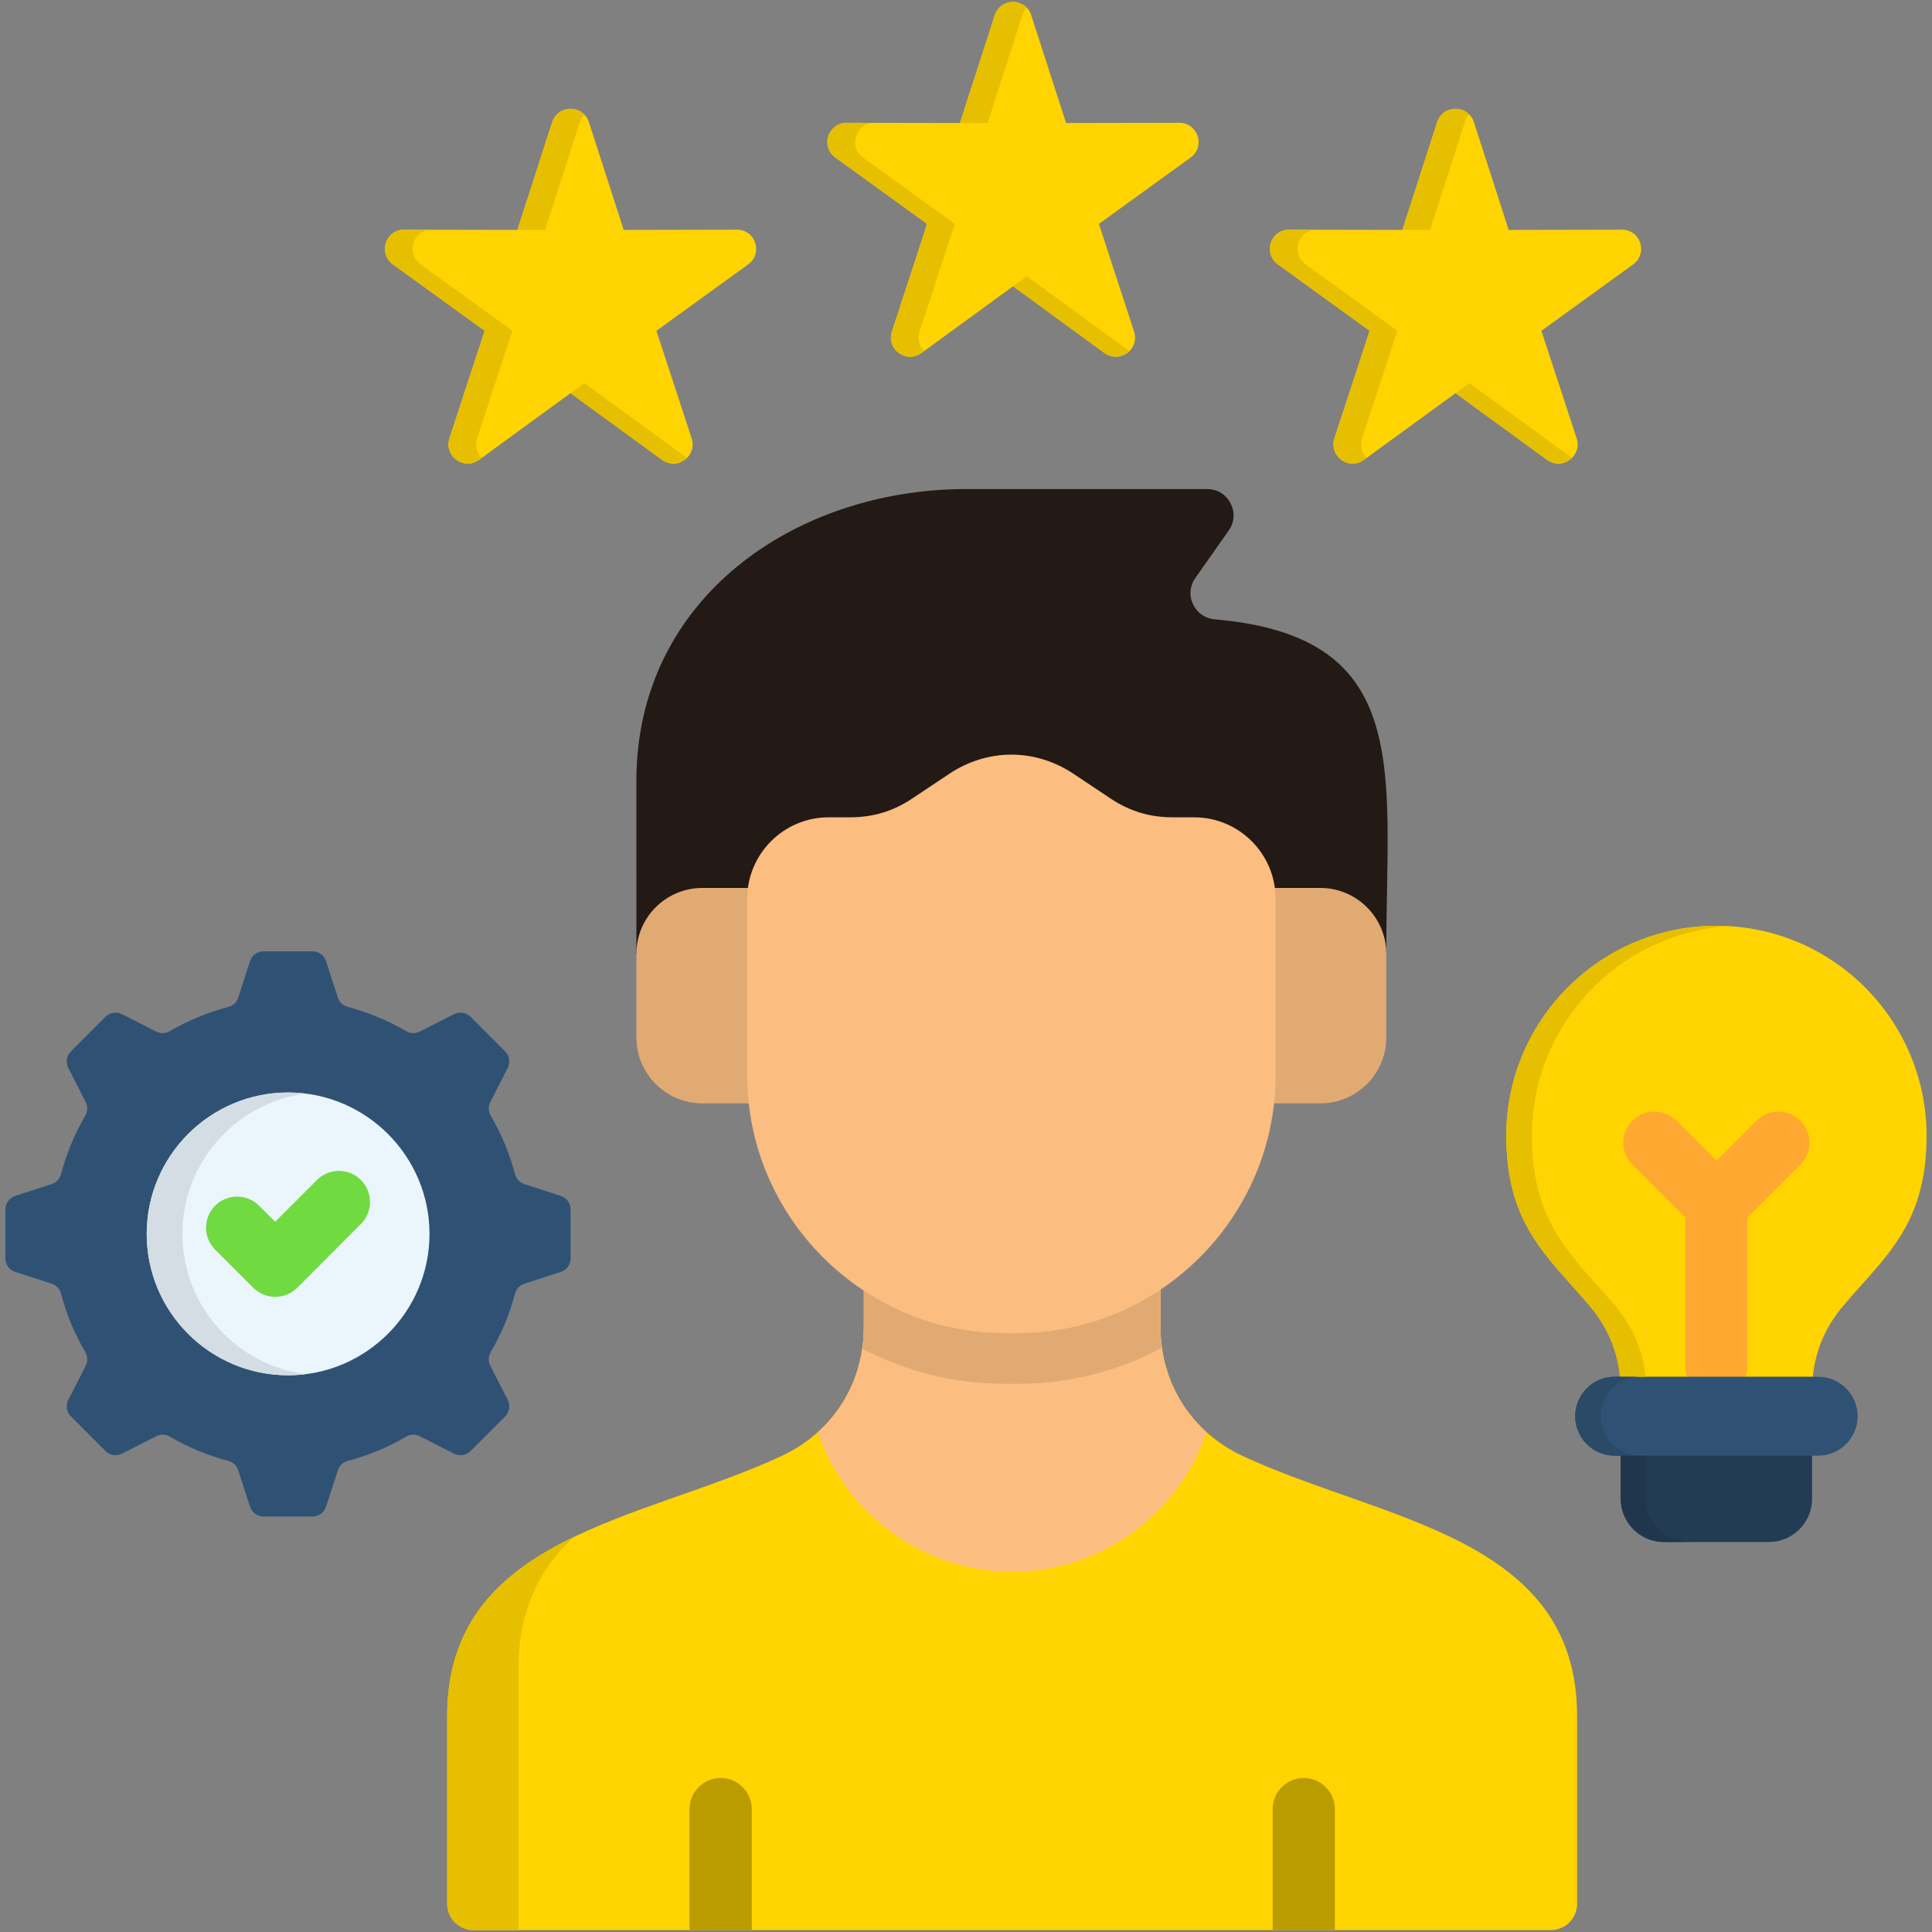
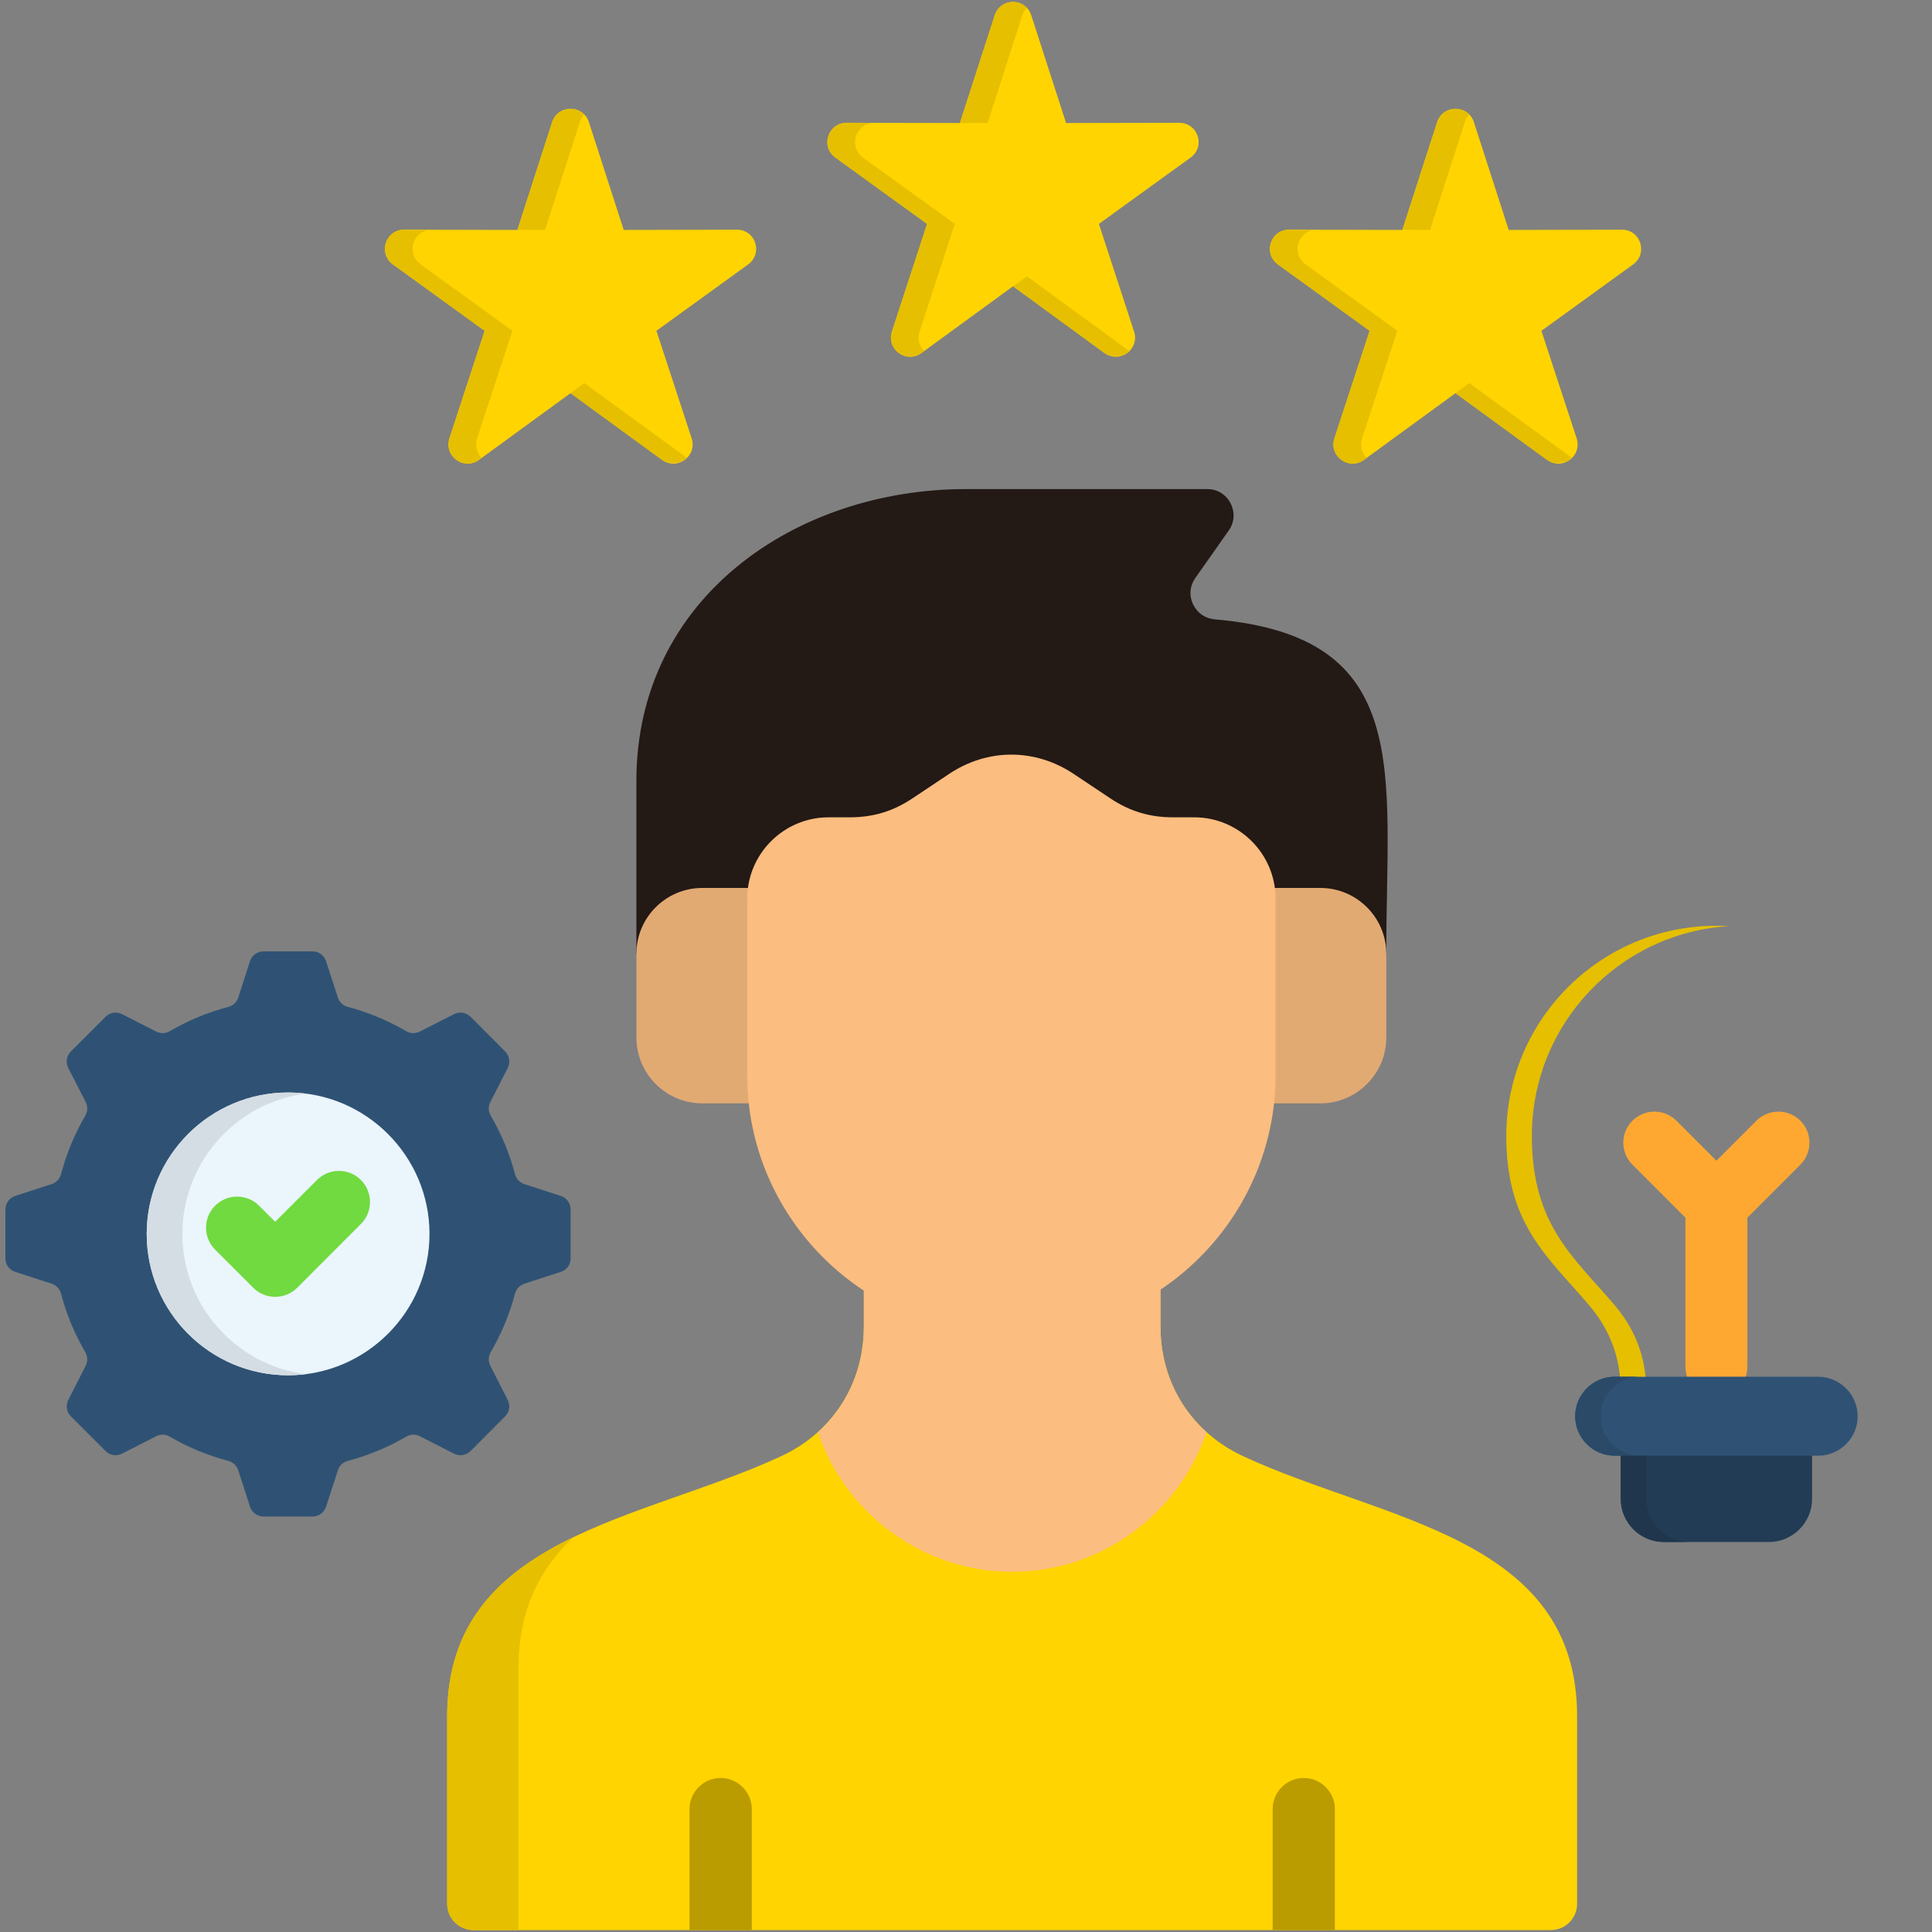
<svg xmlns="http://www.w3.org/2000/svg" id="Layer_1" enable-background="new 0 0 512 512" viewBox="0 0 512 512">
  <rect x="0" y="0" width="512" height="512" fill="#808080" stroke="none" />
  <g>
-     <path clip-rule="evenodd" d="m454.87 245.34c-30.75 0-55.69 24.94-55.69 55.69 0 23.45 10.89 31.89 21.87 44.77 5.69 6.66 8.47 14.16 8.47 22.92h50.7c0-8.76 2.77-16.27 8.47-22.92 10.98-12.88 21.87-21.32 21.87-44.77 0-30.75-24.94-55.69-55.69-55.69z" fill="#ffd400" fill-rule="evenodd" />
    <path d="m432.62 308.65c-3.24-3.21-3.24-8.44 0-11.65 3.21-3.21 8.44-3.21 11.65 0l10.6 10.6 10.6-10.6c3.21-3.21 8.44-3.21 11.65 0s3.21 8.44 0 11.65l-14.05 14.05v39.48c0 4.53-3.68 8.21-8.21 8.21s-8.21-3.68-8.21-8.21v-39.48z" fill="#fea832" />
    <g clip-rule="evenodd" fill-rule="evenodd">
      <path d="m480.22 379.56h-50.7v17.67c0 6.28 5.14 11.42 11.42 11.42h27.83c6.31 0 11.45-5.14 11.45-11.42z" fill="#223c55" />
      <path d="m481.82 385.78h-53.94c-5.75 0-10.45-4.7-10.45-10.45 0-5.78 4.7-10.48 10.45-10.48h53.94c5.75 0 10.48 4.7 10.48 10.48.01 5.75-4.72 10.45-10.48 10.45z" fill="#2f5274" />
      <path d="m436.09 364.84c-.73-7.13-3.45-13.4-8.26-19.04-11.01-12.88-21.87-21.32-21.87-44.77 0-29.64 23.13-53.85 52.3-55.6-1.14-.06-2.25-.09-3.39-.09-30.75 0-55.69 24.94-55.69 55.69 0 23.45 10.89 31.89 21.87 44.77 4.82 5.64 7.56 11.91 8.26 19.04h5.34z" fill="#e6bf00" />
      <path d="m427.89 364.84c-5.75 0-10.45 4.7-10.45 10.48 0 5.75 4.7 10.45 10.45 10.45h1.64 5.14c-1.87 0-3.62-.5-5.14-1.37-3.18-1.78-5.34-5.2-5.34-9.08s2.13-7.27 5.26-9.08c1.55-.88 3.33-1.4 5.23-1.4h-5.34z" fill="#2a4a68" />
      <path d="m434.66 385.78h-5.14v11.45c0 6.28 5.14 11.42 11.42 11.42h6.77c-6.31 0-11.45-5.14-11.45-11.42v-11.45z" fill="#1f364d" />
      <path d="m168.65 252.76h198.72c0-48.27 7.59-84.05-45.47-88.63-2.57-.23-4.64-1.69-5.75-4.03-1.08-2.31-.85-4.85.64-6.95l8.82-12.53c1.55-2.19 1.72-4.85.5-7.24-1.23-2.37-3.5-3.77-6.19-3.77h-63.92c-45.15 0-87.35 28.85-87.35 77.36z" fill="#231915" />
      <path d="m186.09 235.32h163.86c9.58 0 17.43 7.83 17.43 17.43v22.22c0 9.58-7.86 17.43-17.43 17.43h-163.86c-9.61 0-17.43-7.86-17.43-17.43v-22.22c-.01-9.6 7.82-17.43 17.43-17.43z" fill="#e2aa73" />
      <path d="m228.93 320.98h78.61v30.6c0 15.04 8.21 27.92 21.81 34.28 36.85 17.17 88.6 21.2 88.6 68.92v49.76c0 3.83-3.12 6.95-6.95 6.95h-285.54c-3.83 0-6.95-3.12-6.95-6.95v-49.76c0-47.72 51.75-51.75 88.6-68.92 13.64-6.37 21.81-19.24 21.81-34.28v-30.6z" fill="#ffd400" />
      <path d="m353.74 511.49h-16.47v-32.06c0-4.53 3.68-8.24 8.24-8.24s8.24 3.71 8.24 8.24v32.06zm-154.51 0h-16.5v-32.06c0-4.53 3.71-8.24 8.24-8.24 4.56 0 8.26 3.71 8.26 8.24z" fill="#ba9b00" />
      <path d="m228.93 320.98h78.61v30.6c0 11.07 4.44 20.97 12.21 27.98-7.3 21.43-27.68 36.97-51.51 36.97-23.83 0-44.21-15.54-51.51-36.97 7.77-7.01 12.21-16.91 12.21-27.98v-30.6z" fill="#fbbd80" />
-       <path d="m228.93 320.98h78.61v30.6c0 1.9.12 3.8.38 5.61-11.42 6.1-24.44 9.55-38.26 9.55h-3.3c-13.64 0-26.52-3.39-37.85-9.34.29-1.9.41-3.83.41-5.81v-30.61z" fill="#e2aa73" />
      <path d="m284.59 205.13 9.67 6.45c5.11 3.42 10.43 5.02 16.59 5.02h5.64c11.86 0 21.55 9.67 21.55 21.55v46.81c0 37.58-30.75 68.33-68.36 68.33h-3.3c-37.58 0-68.36-30.75-68.36-68.33v-46.81c0-11.89 9.7-21.55 21.55-21.55h5.64c6.19 0 11.48-1.61 16.59-5.02l9.67-6.45c10.22-6.86 22.87-6.86 33.12 0z" fill="#fbbd80" />
      <path d="m137.38 511.49v-69.04c0-15.8 5.67-26.81 14.6-35.1-19.04 9.2-33.47 22.22-33.47 47.43v49.76c0 3.83 3.12 6.95 6.95 6.95z" fill="#e6bf00" />
      <path d="m263.62 4.04-9.23 28.56-30.02-.06c-2.25 0-4.15 1.4-4.85 3.53s.03 4.38 1.87 5.69l24.3 17.58-9.32 28.53c-.7 2.13.03 4.38 1.84 5.69s4.18 1.31 5.99 0l24.27-17.7 24.24 17.7c1.81 1.31 4.18 1.31 5.99 0s2.54-3.56 1.84-5.69l-9.32-28.53 24.3-17.58c1.84-1.31 2.57-3.56 1.87-5.69s-2.6-3.53-4.85-3.53l-30.02.06-9.23-28.56c-.67-2.13-2.6-3.53-4.82-3.53-2.25 0-4.18 1.4-4.85 3.53z" fill="#ffd400" />
      <path d="m146.34 32.34-9.23 28.59-29.99-.06c-2.25-.03-4.18 1.37-4.85 3.5-.7 2.13.03 4.38 1.84 5.69l24.33 17.61-9.34 28.5c-.7 2.16.03 4.38 1.87 5.72 1.81 1.31 4.15 1.31 5.99-.03l24.24-17.67 24.24 17.67c1.84 1.34 4.18 1.34 5.99.03 1.84-1.34 2.57-3.56 1.87-5.72l-9.34-28.5 24.33-17.61c1.81-1.31 2.54-3.56 1.84-5.69-.67-2.13-2.6-3.53-4.85-3.5l-29.99.06-9.23-28.59c-.7-2.13-2.6-3.5-4.85-3.5-2.27-.01-4.16 1.37-4.87 3.5z" fill="#ffd400" />
      <path d="m380.87 32.34-9.23 28.59-29.99-.06c-2.25-.03-4.18 1.37-4.85 3.5-.7 2.13.03 4.38 1.84 5.69l24.33 17.61-9.34 28.5c-.7 2.16.03 4.38 1.87 5.72 1.81 1.31 4.15 1.31 5.99-.03l24.24-17.67 24.24 17.67c1.84 1.34 4.18 1.34 5.99.03 1.84-1.34 2.57-3.56 1.87-5.72l-9.34-28.5 24.33-17.61c1.81-1.31 2.54-3.56 1.84-5.69-.67-2.13-2.6-3.53-4.85-3.5l-29.99.06-9.23-28.59c-.7-2.13-2.6-3.5-4.85-3.5s-4.17 1.37-4.87 3.5z" fill="#ffd400" />
      <path d="m92.2 387.15c5.46-1.46 10.66-3.62 15.45-6.42 1.14-.67 2.45-.7 3.65-.09l8.99 4.58c1.49.76 3.24.5 4.44-.7l9.11-9.14c1.2-1.2 1.46-2.92.7-4.41l-4.59-9.02c-.61-1.17-.55-2.48.12-3.65 2.77-4.76 4.96-9.96 6.4-15.45.35-1.28 1.26-2.25 2.51-2.66l9.61-3.12c1.61-.5 2.63-1.93 2.63-3.62v-12.91c0-1.66-1.02-3.1-2.63-3.62l-9.61-3.12c-1.26-.41-2.16-1.37-2.51-2.66-1.43-5.49-3.62-10.66-6.4-15.45-.67-1.17-.73-2.45-.12-3.65l4.59-8.99c.76-1.52.5-3.24-.7-4.44l-9.11-9.14c-1.2-1.17-2.95-1.46-4.44-.7l-8.99 4.58c-1.2.61-2.51.58-3.65-.09-4.79-2.8-9.99-4.96-15.45-6.42-1.31-.32-2.25-1.23-2.66-2.48l-3.12-9.61c-.53-1.61-1.96-2.63-3.62-2.63h-12.94c-1.66 0-3.1 1.02-3.62 2.63l-3.1 9.61c-.44 1.26-1.37 2.16-2.66 2.48-5.49 1.46-10.69 3.62-15.48 6.42-1.14.67-2.45.7-3.65.09l-8.99-4.58c-1.49-.76-3.24-.47-4.41.7l-9.14 9.14c-1.2 1.2-1.46 2.92-.7 4.44l4.59 8.99c.61 1.2.55 2.48-.12 3.65-2.77 4.79-4.96 9.96-6.4 15.45-.35 1.29-1.23 2.25-2.51 2.66l-9.61 3.12c-1.58.53-2.63 1.96-2.63 3.62v12.91c0 1.69 1.05 3.12 2.63 3.62l9.61 3.12c1.26.41 2.16 1.37 2.51 2.66 1.43 5.49 3.62 10.69 6.4 15.45.67 1.17.73 2.48.12 3.65l-4.59 9.02c-.76 1.49-.5 3.21.7 4.41l9.14 9.14c1.17 1.2 2.92 1.46 4.41.7l8.99-4.58c1.2-.61 2.51-.58 3.65.09 4.79 2.8 9.99 4.96 15.48 6.42 1.28.32 2.22 1.23 2.66 2.51l3.1 9.58c.53 1.61 1.96 2.66 3.62 2.66h12.94c1.66 0 3.1-1.05 3.62-2.66l3.12-9.58c.41-1.28 1.35-2.19 2.66-2.51z" fill="#2f5274" />
      <path d="m76.35 364.46c20.62 0 37.47-16.82 37.47-37.47 0-20.62-16.85-37.47-37.47-37.47-20.65 0-37.47 16.85-37.47 37.47 0 20.65 16.82 37.47 37.47 37.47z" fill="#ebf5fc" />
    </g>
    <path d="m57.01 331.17c-3.21-3.21-3.21-8.44 0-11.65s8.44-3.21 11.65 0l4.26 4.26 11.08-11.07c3.21-3.21 8.44-3.21 11.65 0 3.21 3.24 3.21 8.44 0 11.65l-16.88 16.91c-3.24 3.21-8.44 3.21-11.65 0z" fill="#70da40" />
    <path clip-rule="evenodd" d="m81.08 364.17c-18.46-2.34-32.74-18.08-32.74-37.18 0-19.07 14.28-34.84 32.74-37.17-1.55-.18-3.12-.29-4.73-.29-20.7 0-37.47 16.79-37.47 37.47 0 20.7 16.76 37.47 37.47 37.47 1.6-.01 3.18-.1 4.73-.3z" fill="#d4dde3" fill-rule="evenodd" />
    <path clip-rule="evenodd" d="m146.34 32.34-9.2 28.56 7.3.03 9.23-28.59c.26-.76.64-1.43 1.17-1.99-.91-.96-2.22-1.52-3.65-1.52-2.25 0-4.14 1.38-4.85 3.51zm-32.29 28.53h-6.92c-2.25-.03-4.18 1.37-4.85 3.5-.7 2.13.03 4.38 1.84 5.69l24.33 17.61-9.34 28.5c-.7 2.16.03 4.38 1.87 5.72 1.81 1.31 4.15 1.31 5.99-.03l.7-.5c-1.34-1.34-1.84-3.3-1.23-5.2l9.34-28.5-24.33-17.61c-1.81-1.31-2.54-3.56-1.87-5.69.67-2 2.39-3.35 4.47-3.49zm37.14 43.33 24.24 17.67c1.84 1.34 4.99.76 5.99.03 1.02-.76.44-.35.64-.53l-27.22-19.86z" fill="#e6bf00" fill-rule="evenodd" />
    <path clip-rule="evenodd" d="m380.87 32.34-9.2 28.56 7.3.03 9.23-28.59c.26-.76.64-1.43 1.17-1.99-.91-.96-2.22-1.52-3.65-1.52-2.25 0-4.15 1.38-4.85 3.51zm-32.3 28.53h-6.92c-2.25-.03-4.18 1.37-4.85 3.5-.7 2.13.03 4.38 1.84 5.69l24.33 17.61-9.34 28.5c-.7 2.16.03 4.38 1.87 5.72 1.81 1.31 4.15 1.31 5.99-.03l.7-.5c-1.34-1.34-1.84-3.3-1.23-5.2l9.34-28.5-24.33-17.61c-1.81-1.31-2.54-3.56-1.87-5.69.68-2 2.4-3.35 4.47-3.49zm37.15 43.33 24.24 17.67c1.84 1.34 4.99.76 5.99.03 1.02-.76.44-.35.64-.53l-27.22-19.86z" fill="#e6bf00" fill-rule="evenodd" />
    <path clip-rule="evenodd" d="m263.62 4.04-9.23 28.56h7.33l9.2-28.56c.26-.76.67-1.43 1.2-1.99-.93-.96-2.22-1.55-3.65-1.55-2.25.01-4.18 1.41-4.85 3.54zm-32.3 28.53-6.95-.03c-2.25 0-4.15 1.4-4.85 3.53s.03 4.38 1.87 5.69l24.3 17.58-9.32 28.53c-.7 2.13.03 4.38 1.84 5.69s4.18 1.31 5.99 0l.73-.53c-1.37-1.34-1.84-3.3-1.23-5.17l9.32-28.53-24.32-17.56c-1.81-1.31-2.54-3.56-1.84-5.69.64-2.02 2.36-3.36 4.46-3.51zm37.15 43.31 24.24 17.7c1.81 1.31 4.96.76 5.99 0 1.02-.73.44-.32.61-.53l-27.19-19.83z" fill="#e6bf00" fill-rule="evenodd" />
  </g>
</svg>